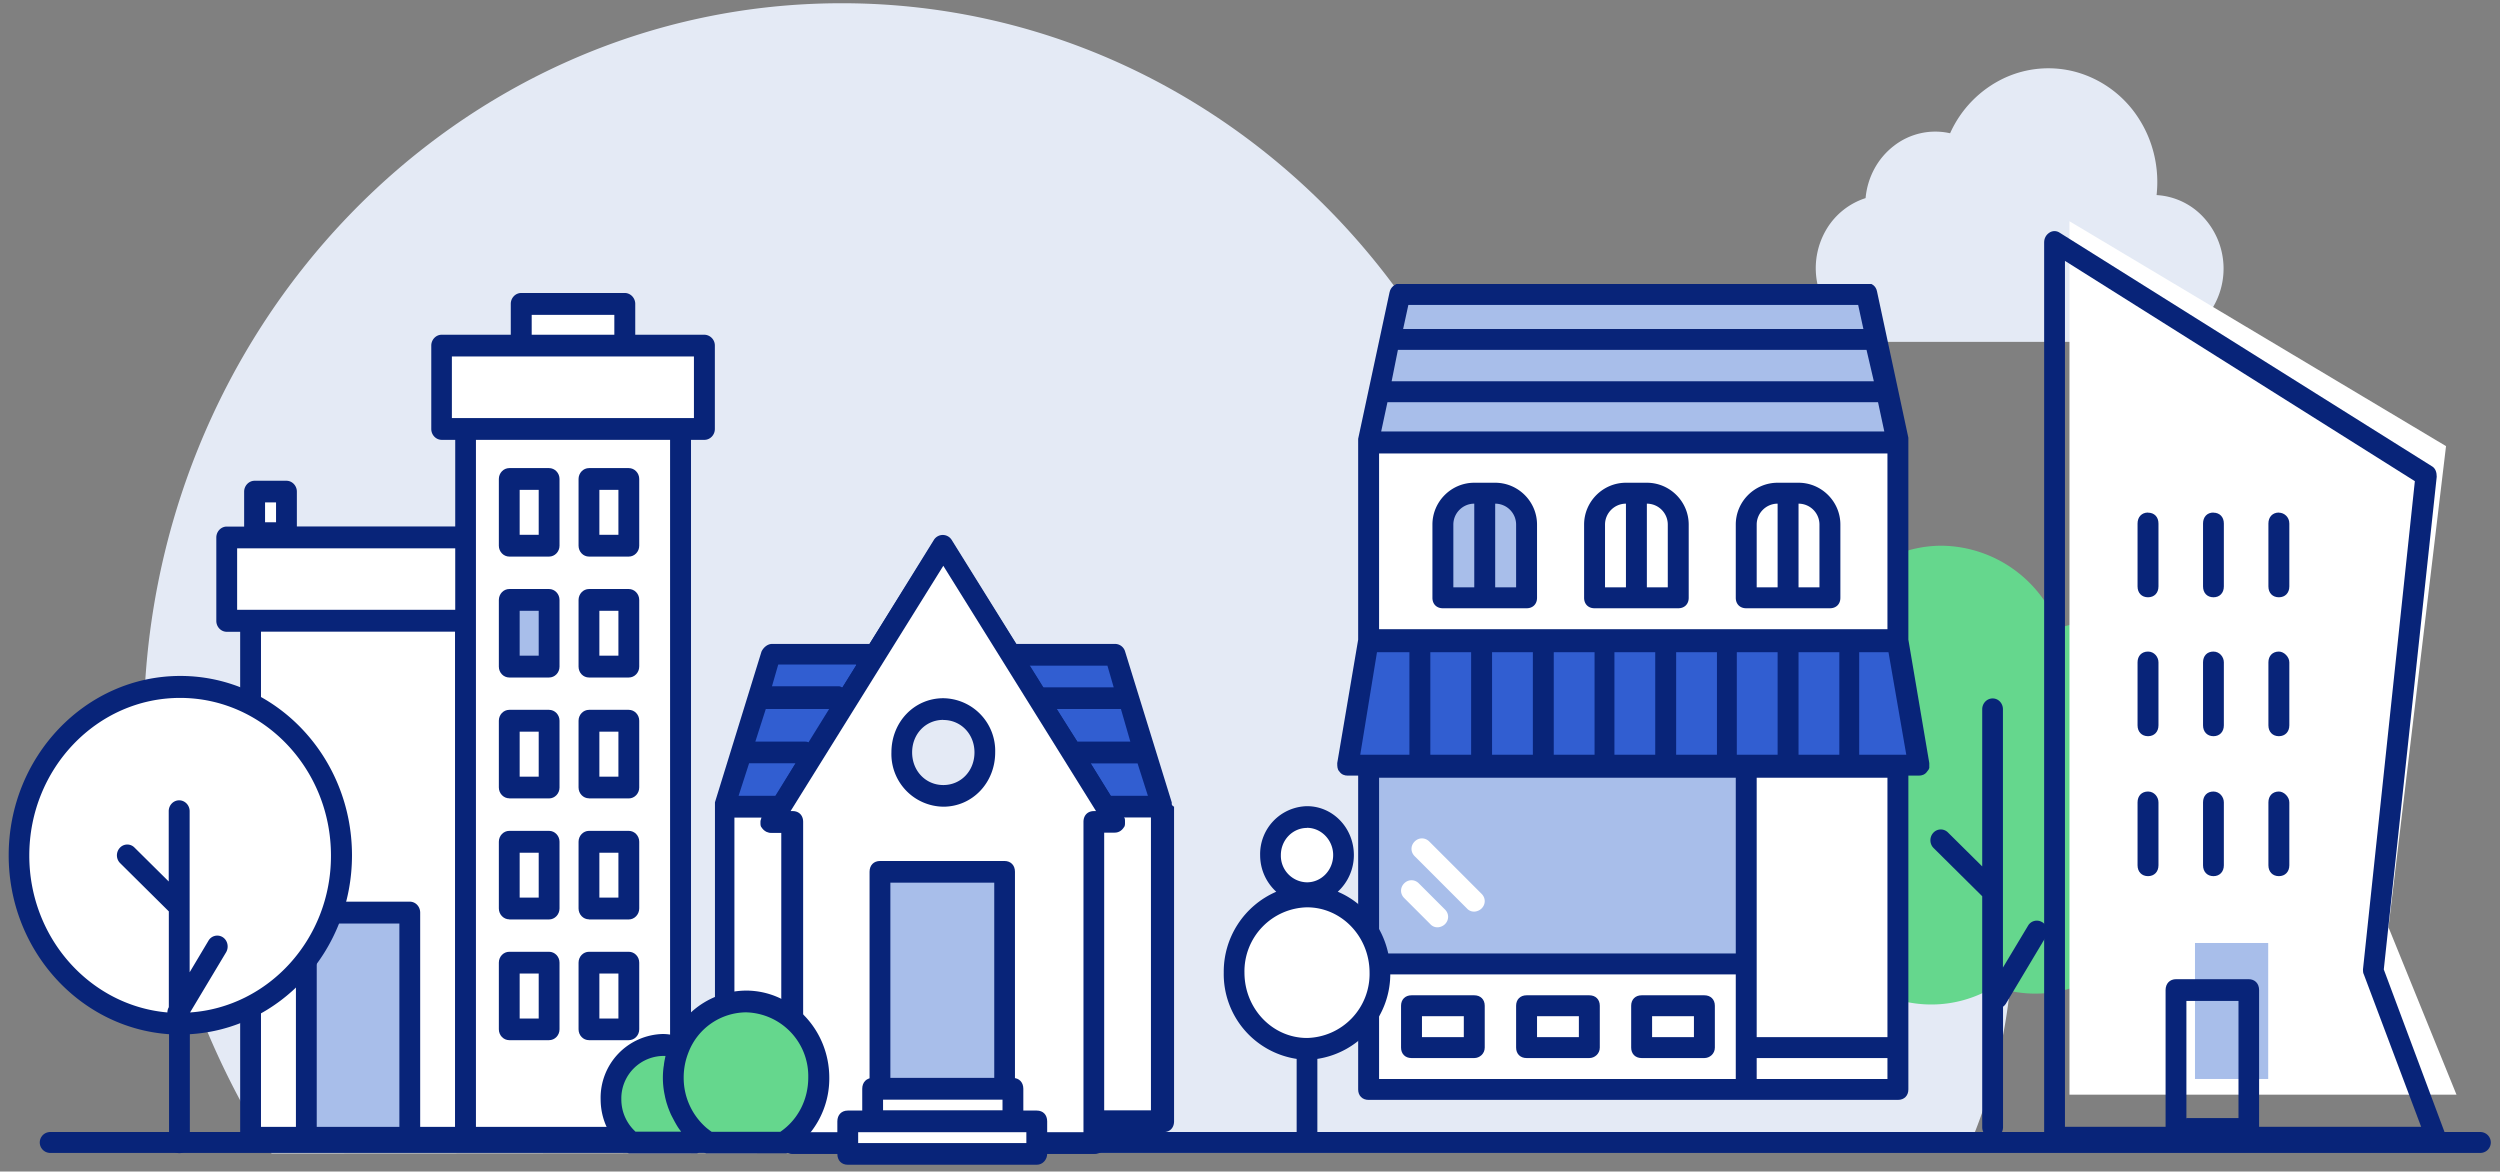
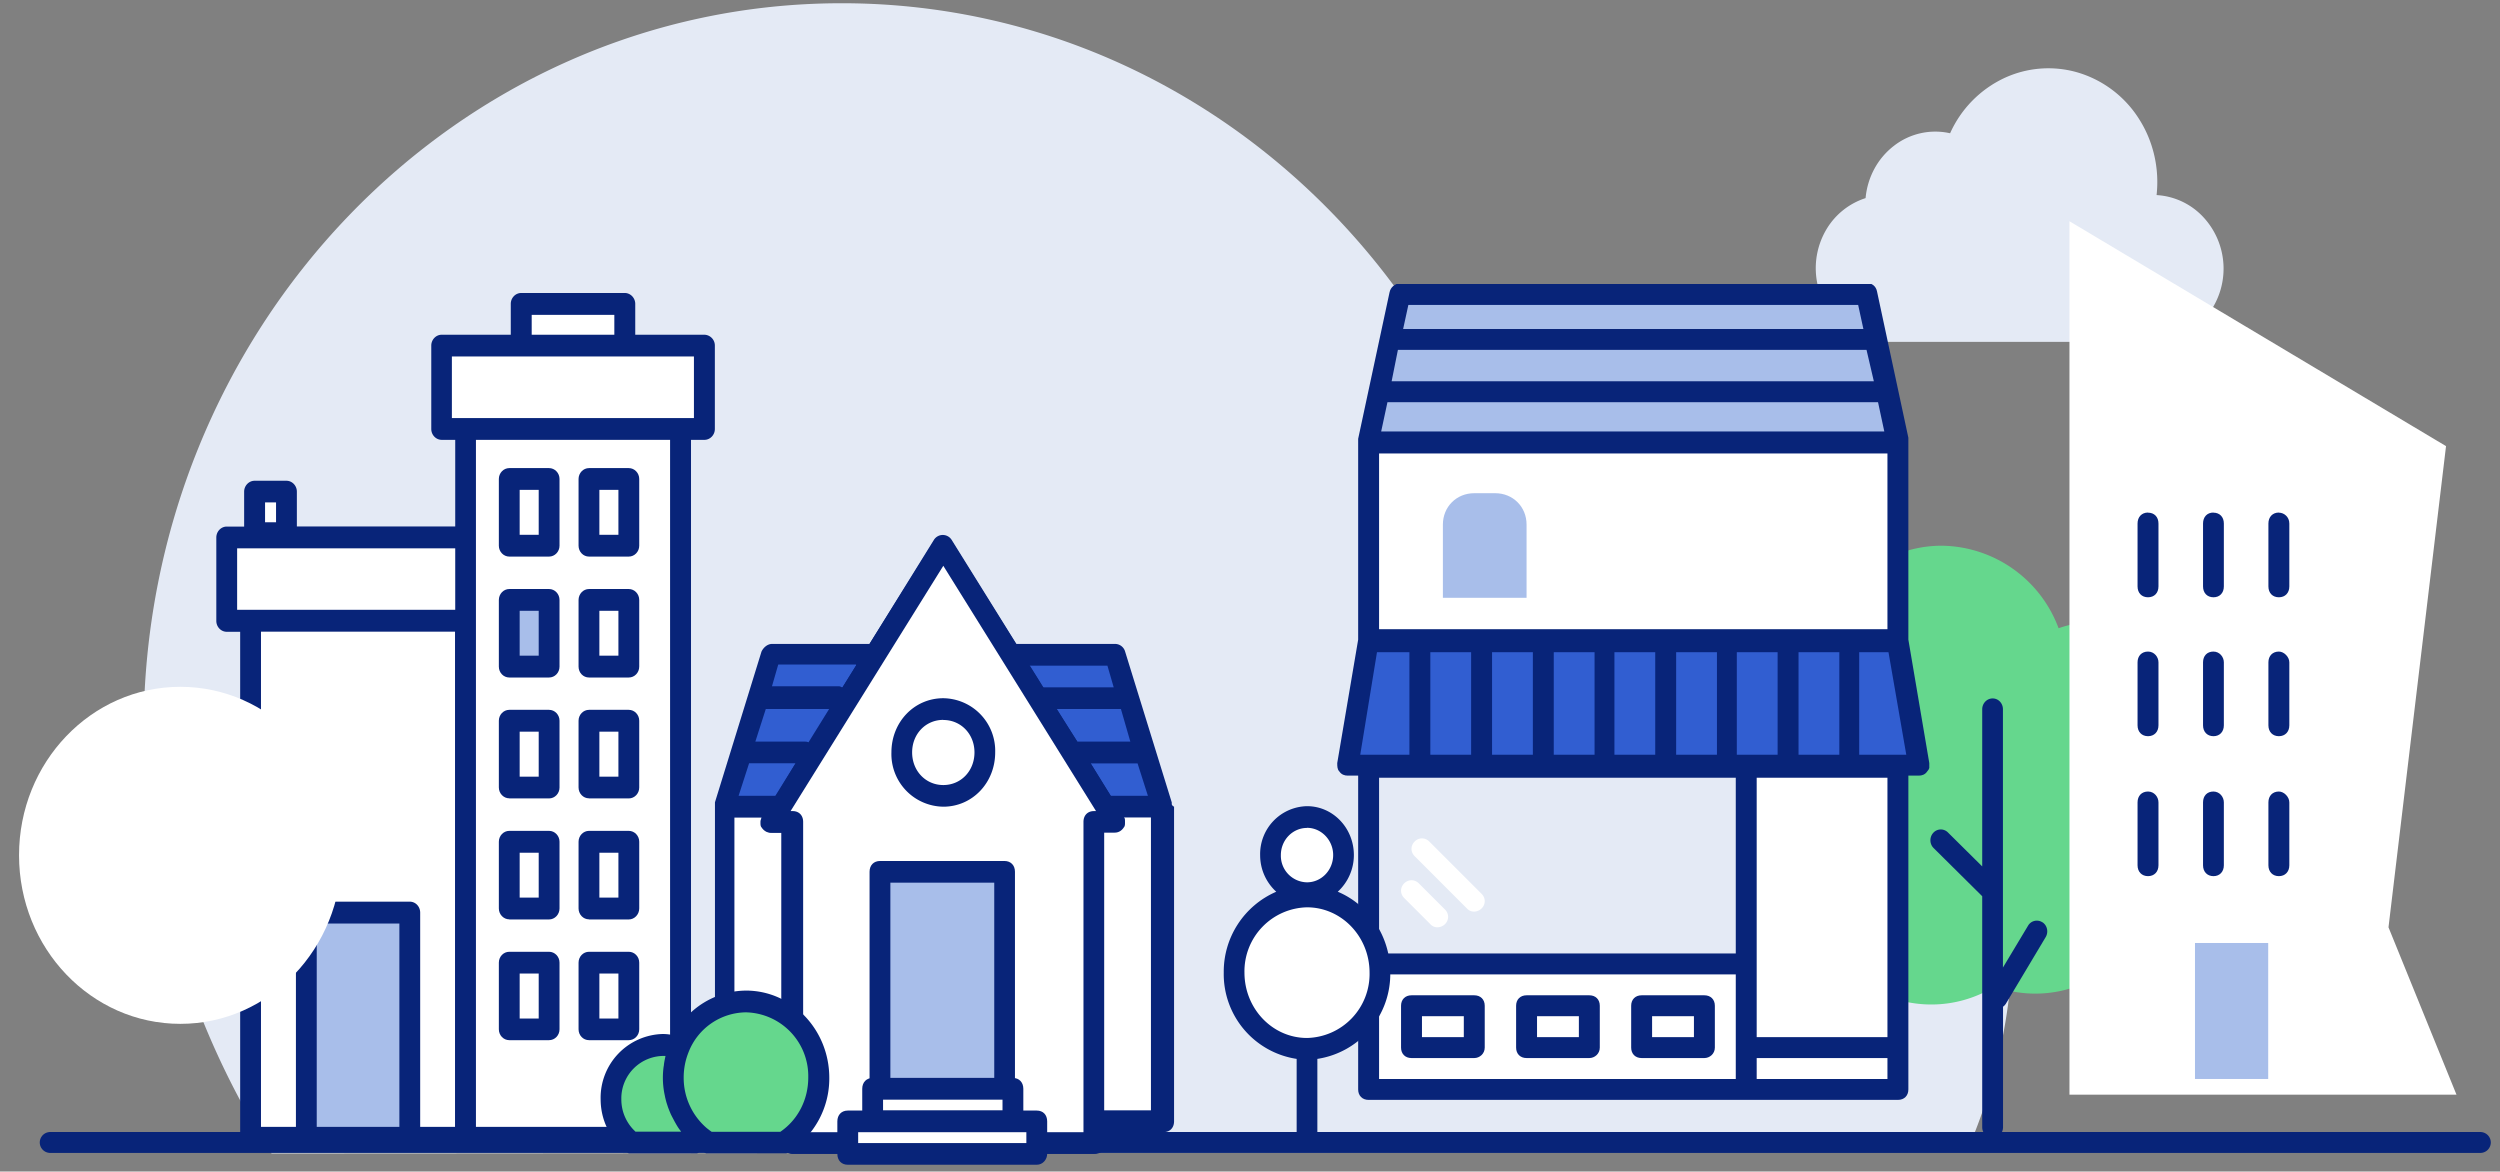
<svg xmlns="http://www.w3.org/2000/svg" viewBox="0 0 239 112">
  <rect x="0" y="0" width="239" height="112" fill="#808080" stroke="none" />
  <path d="M143.48 37.85c-1.24 0-2.44.05-3.69.13C128.7 15.6 106.3.31 80.47.31 43.62.3 13.73 31.46 13.73 69.87c0 14.38 5.02 29.29 12.23 40.4 32.96 0 130.79-.14 162.05-.14a52.44 52.44 0 004.43-21.25c0-28.17-21.93-51.03-48.96-51.03z" fill="#E4EAF5" />
  <path d="M212.58 72.03c0-6.95-5.4-12.6-12.06-12.6-1.3 0-2.55.22-3.72.63a12.07 12.07 0 00-11.17-7.89c-6.65 0-12.05 5.64-12.05 12.6 0 3.46 1.34 6.6 3.5 8.86a12.77 12.77 0 00-4.5 9.8c0 6.96 5.4 12.6 12.06 12.6 2.2 0 4.27-.63 6.05-1.71 1.23.43 2.53.67 3.88.67 6.49 0 11.77-5.37 12.02-12.1a12.7 12.7 0 005.99-10.86z" fill="#65D78D" />
  <path d="M195.25 88.17a.97.97 0 00-1.37.33l-2.4 4V67.8c0-.57-.44-1.03-.98-1.03-.55 0-1 .46-1 1.04v15.02l-3.28-3.25a.96.96 0 00-1.4.04c-.38.42-.36 1.07.04 1.46l4.64 4.6v22.08c0 .57.45 1.04 1 1.04.54 0 .99-.47.99-1.04V96.24a1 1 0 00.28-.3l3.79-6.34c.3-.49.16-1.13-.3-1.43z" fill="#082479" />
  <path d="M206.5 32.68a6.64 6.64 0 004.38-2.35 7.23 7.23 0 00-.23-9.56 6.61 6.61 0 00-4.48-2.12c.28-2.56-.31-5.14-1.68-7.28a10.45 10.45 0 00-5.79-4.42 10 10 0 00-7.15.54 10.64 10.64 0 00-5.12 5.25 6.44 6.44 0 00-5.37 1.2 6.93 6.93 0 00-1.87 2.2 7.26 7.26 0 00-.84 2.8 6.76 6.76 0 00-3.71 2.93 7.27 7.27 0 001.2 9.03 6.56 6.56 0 004.32 1.78h26.34z" fill="#E4EAF5" />
  <path d="M4.8 109.22h232.32" stroke="#082479" stroke-width="2" stroke-linecap="round" />
  <path d="M197.84 21.15l36 21.5-5.5 46 6.5 16h-37v-83.5z" fill="#fff" />
  <path fill="#A8BEEA" d="M209.84 90.15h7v13h-7z" />
-   <path d="M233.74 108.34l-5.85-15.66 5.06-47.1c0-.4-.1-.82-.5-1.03l-35.54-22.3c-.3-.21-.7-.21-1 0-.3.2-.49.52-.49.93v85.68c0 .62.4 1.04 1 1.04h36.43c.3 0 .6-.2.8-.42.2-.41.2-.83.1-1.14zM209.02 107V95.69H214v11.2h-4.97v.1zm6.95.72V94.65c0-.62-.4-1.04-1-1.04h-6.94c-.6 0-1 .42-1 1.04v13.07h-9.62V24.94L230.86 46l-4.96 46.68c0 .2 0 .31.1.52l5.46 14.52h-15.49z" fill="#082479" />
  <path d="M205.35 49c-.6 0-1 .42-1 1.05v6.01c0 .63.4 1.04 1 1.04s1-.41 1-1.04v-6.01c0-.63-.4-1.04-1-1.04zM211.6 49c-.6 0-.99.42-.99 1.05v6.01c0 .63.4 1.04 1 1.04.59 0 .99-.41.99-1.04v-6.01c0-.63-.4-1.04-1-1.04zM217.86 49c-.6 0-1 .42-1 1.05v6.01c0 .63.4 1.04 1 1.04s1-.41 1-1.04v-6.01c0-.63-.5-1.04-1-1.04zM205.35 62.29c-.6 0-1 .41-1 1.03v6.02c0 .62.4 1.04 1 1.04s1-.42 1-1.04v-6.02c0-.51-.4-1.03-1-1.03zM211.6 62.29c-.6 0-.99.41-.99 1.03v6.02c0 .62.4 1.04 1 1.04.59 0 .99-.42.99-1.04v-6.02c0-.51-.4-1.03-1-1.03zM217.86 62.29c-.6 0-1 .41-1 1.03v6.02c0 .62.4 1.04 1 1.04s1-.42 1-1.04v-6.02c0-.51-.5-1.03-1-1.03zM205.35 75.67c-.6 0-1 .41-1 1.04v6.01c0 .62.4 1.04 1 1.04s1-.42 1-1.04v-6.01c0-.52-.4-1.04-1-1.04zM211.6 75.67c-.6 0-.99.41-.99 1.04v6.01c0 .62.4 1.04 1 1.04.59 0 .99-.42.99-1.04v-6.01c0-.52-.4-1.04-1-1.04zM217.86 75.67c-.6 0-1 .41-1 1.04v6.01c0 .62.4 1.04 1 1.04s1-.42 1-1.04v-6.01c0-.52-.5-1.04-1-1.04z" fill="#082479" />
  <path d="M59.73 33.04v-3.99h-9.9v4h-7.6V41h2.28v10.37H21.68v7.97h2.28v49.42h41.1V41h2.27v-7.97h-7.6z" fill="#fff" />
  <path d="M27.39 47h-3.05v3.98h3.05V47z" fill="#fff" />
  <path d="M39.18 87.25h-9.9v21.52h9.9V87.25zM52.5 57.35h-3.81v6.37h3.8v-6.37z" fill="#A8BEEA" />
  <path d="M48.69 53.21h3.8c.55 0 1-.47 1-1.04v-6.38c0-.57-.45-1.04-1-1.04h-3.8c-.55 0-1 .47-1 1.04v6.38c0 .57.45 1.04 1 1.04zm1-6.38h1.81v4.3h-1.82v-4.3zM56.3 53.21h3.81c.55 0 1-.47 1-1.04v-6.38c0-.57-.45-1.04-1-1.04h-3.8c-.55 0-1 .47-1 1.04v6.38c0 .57.44 1.04 1 1.04zm1-6.38h1.82v4.3H57.3v-4.3zM48.69 64.77h3.8c.55 0 1-.46 1-1.04v-6.37c0-.58-.45-1.05-1-1.05h-3.8c-.55 0-1 .47-1 1.05v6.37c0 .58.45 1.04 1 1.04zm1-6.38h1.81v4.29h-1.82v-4.3zM56.3 64.77h3.81c.55 0 1-.46 1-1.04v-6.37c0-.58-.45-1.05-1-1.05h-3.8c-.55 0-1 .47-1 1.05v6.37c0 .58.44 1.04 1 1.04zm1-6.38h1.82v4.29H57.3v-4.3zM48.69 76.33h3.8c.55 0 1-.47 1-1.04V68.9c0-.57-.45-1.04-1-1.04h-3.8c-.55 0-1 .47-1 1.04v6.38c0 .57.45 1.04 1 1.04zm1-6.38h1.81v4.3h-1.82v-4.3zM56.3 76.33h3.81c.55 0 1-.47 1-1.04V68.9c0-.57-.45-1.04-1-1.04h-3.8c-.55 0-1 .47-1 1.04v6.38c0 .57.44 1.04 1 1.04zm1-6.38h1.82v4.3H57.3v-4.3zM48.69 87.9h3.8c.55 0 1-.48 1-1.05v-6.38c0-.57-.45-1.04-1-1.04h-3.8c-.55 0-1 .47-1 1.04v6.38c0 .57.45 1.04 1 1.04zm1-6.38h1.81v4.29h-1.82v-4.3zM56.3 87.9h3.81c.55 0 1-.48 1-1.05v-6.38c0-.57-.45-1.04-1-1.04h-3.8c-.55 0-1 .47-1 1.04v6.38c0 .57.44 1.04 1 1.04zm1-6.38h1.82v4.29H57.3v-4.3zM48.69 99.44h3.8c.55 0 1-.46 1-1.04v-6.37c0-.58-.45-1.04-1-1.04h-3.8c-.55 0-1 .46-1 1.04v6.37c0 .58.45 1.04 1 1.04zm1-6.37h1.81v4.3h-1.82v-4.3zM56.3 99.44h3.81c.55 0 1-.46 1-1.04v-6.37c0-.58-.45-1.04-1-1.04h-3.8c-.55 0-1 .46-1 1.04v6.37c0 .58.44 1.04 1 1.04zm1-6.37h1.82v4.3H57.3v-4.3z" fill="#082479" />
  <path d="M67.33 32h-6.6v-2.95c0-.57-.46-1.04-1-1.04h-9.9c-.55 0-1 .47-1 1.04V32h-6.6c-.55 0-1 .47-1 1.04v7.97c0 .57.45 1.04 1 1.04h1.29v8.28H28.38V47c0-.57-.45-1.04-1-1.04h-3.04c-.54 0-1 .47-1 1.04v3.34h-1.66c-.55 0-1 .47-1 1.05v7.97c0 .57.45 1.04 1 1.04h1.28v48.38c0 .57.45 1.04 1 1.04h41.1c.54 0 1-.47 1-1.04V42.05h1.28c.55 0 1-.47 1-1.04v-7.97a1.03 1.03 0 00-1-1.04zm-42 16.03h1.06v1.9h-1.05v-1.9zm12.86 59.7h-7.91V88.29h7.9v19.44zm5.33 0h-3.35V87.25c0-.58-.44-1.05-.99-1.05h-9.9c-.54 0-.99.47-.99 1.05v20.48h-3.34V60.39H43.5v47.34zm0-49.43H22.67v-5.88h20.85v5.88zm7.3-28.2h7.91V32h-7.9v-1.9zm13.24 77.63H45.5V42.05h18.56v65.68zm2.28-67.76H43.2v-5.89h23.14v5.89z" fill="#082479" />
  <path d="M79.56 69.24l2.38-3.74 1.79-2.9H73.8l-4.57 14.52h5.46l4.87-7.88zM98.42 65.5l2.28 3.74 4.97 7.88h5.36l-4.47-14.52h-9.93l1.8 2.9z" fill="#315ED1" />
  <path d="M75.78 78.57H73.8l.9-1.45h-5.47v30.08h6.55V78.57zM105.67 77.12l.9 1.45h-2v28.63h6.46V77.12h-5.36z" fill="#fff" />
  <path d="M112.02 76.91c0-.1 0-.1 0 0v-.2l-4.46-14.42a1 1 0 00-1-.73h-9.43l-6.16-9.85a1 1 0 00-1.68 0l-6.16 9.85H73.8c-.4 0-.8.31-1 .73L68.35 76.7v30.49c0 .63.4 1.04 1 1.04h5.55v1.04c0 .62.4 1.03 1 1.03h28.79c.6 0 .99-.41.99-1.03v-1.04h5.56c.6 0 1-.41 1-1.04V77.12c-.2-.1-.2-.2-.2-.2zm-3.97-6.01H103l-2-3.12h6.16l.9 3.12zm-1.88 5.18l-1.9-3.1h4.48l.99 3.1h-3.57zm-.3-12.44l.6 2.07H99.7l-.5-.83-.79-1.24h7.45zM71.6 72.97h4.47l-1.88 3.11h-3.58l1-3.1zm1.6-5.19h6.15L77.37 71c-.2-.1-.3-.1-.4-.1h-4.76l1-3.12zm8.63-4.14l-1.29 2.07c-.1 0-.2-.1-.3-.1H73.8l.6-2.08h7.44v.1zm-11.62 42.53V78.16h2.59c0 .1-.1.2-.1.41v.1c0 .11 0 .32.1.42.2.31.5.52.89.52h1v26.56h-4.48zm33.36 2.07h-26.8V78.57c0-.62-.4-1.03-1-1.03h-.2l4.77-7.68 4.17-6.64 5.66-9.02 14.6 23.44h-.2c-.6 0-1 .41-1 1.04v29.56zm1.99-2.07V79.6h1c.39 0 .69-.2.89-.52.1-.1.1-.31.1-.41v-.1c0-.11 0-.32-.1-.42h2.58v28h-4.47z" fill="#082479" />
  <path d="M106.56 78.57l-5.86-9.33-2.28-3.74-8.24-13.28-8.24 13.28-2.38 3.74-5.76 9.33h1.98v30.7h28.8v-30.7h1.98z" fill="#fff" />
  <path d="M106.56 78.57l-5.86-9.33-2.28-3.74-8.24-13.28-8.24 13.28-2.38 3.74-5.76 9.33h1.98v30.7h28.8v-30.7h1.98z" fill="#fff" />
  <path d="M104.58 110.31h-28.8c-.6 0-.99-.41-.99-1.03V79.6h-1c-.39 0-.69-.2-.88-.52a.98.98 0 010-1.04L89.29 51.6a1 1 0 011.68 0l16.39 26.35c.2.31.2.73 0 1.04-.2.3-.5.52-.9.52h-.99v29.77c.1.52-.4 1.03-.9 1.03zm-27.8-2.07h26.8V78.57c0-.62.4-1.03 1-1.03h.2l-14.6-23.45-14.6 23.45h.2c.6 0 1 .41 1 1.03v29.67z" fill="#082479" />
  <path d="M96.04 83.34H84.12v20.75h11.92V83.34z" fill="#A8BEEA" />
  <path d="M96.04 105.13H84.12c-.6 0-.99-.42-.99-1.04V83.34c0-.62.4-1.03 1-1.03h11.9c.6 0 1 .41 1 1.03v20.75c0 .52-.4 1.04-1 1.04zm-10.92-2.08h9.93V84.38h-9.93v18.67z" fill="#082479" />
-   <path d="M90.18 76.08c2.2 0 3.97-1.85 3.97-4.15 0-2.29-1.78-4.15-3.97-4.15a4.06 4.06 0 00-3.97 4.15c0 2.3 1.78 4.15 3.97 4.15z" fill="#E4EAF5" />
  <path d="M90.18 77.12a5.03 5.03 0 01-4.96-5.19c0-2.9 2.18-5.18 4.96-5.18a5.03 5.03 0 014.96 5.18c0 2.9-2.18 5.19-4.96 5.19zm0-8.3c-1.69 0-2.98 1.35-2.98 3.11 0 1.77 1.3 3.12 2.98 3.12 1.69 0 2.98-1.35 2.98-3.12 0-1.76-1.3-3.1-2.98-3.1z" fill="#082479" />
  <path d="M96.83 104.09h-13.4v3.11h13.4v-3.11z" fill="#fff" />
  <path d="M96.83 108.24h-13.4c-.6 0-1-.41-1-1.04v-3.11c0-.62.4-1.04 1-1.04h13.4c.6 0 1 .42 1 1.04v3.11c0 .52-.5 1.04-1 1.04zm-12.4-2.07h11.41v-1.04H84.42v1.04z" fill="#082479" />
  <path d="M99.12 107.2H81.05v3.11h18.07v-3.1z" fill="#fff" />
  <path d="M99.12 111.35H81.05c-.6 0-1-.41-1-1.04v-3.1c0-.63.4-1.04 1-1.04h18.07c.6 0 .99.41.99 1.03v3.11c0 .52-.4 1.04-1 1.04zm-17.08-2.07h16.08v-1.04H82.04v1.04z" fill="#082479" />
  <g clip-path="url(#clip0)">
    <path d="M181.44 42.35h-50.6v18.8h50.6v-18.8zM178.44 28.15h-44.6l-3 14h50.6l-3-14z" fill="#fff" />
    <path d="M181.44 61.35h-50.6l-2 11.8h54.6l-2-11.8z" fill="#315ED1" />
-     <path d="M166.84 73.15h-36v19h36v-19z" fill="#A8BEEA" />
    <path d="M166.94 92.15h-36.1v12h36.1v-12zM181.44 73.35h-14.5v30.8h14.5v-30.8z" fill="#fff" />
    <path d="M181.44 100.15h-14.5v4h14.5v-4z" fill="#fff" />
    <path d="M140.94 101.15h-6c-.6 0-1-.4-1-1v-4c0-.6.4-1 1-1h6c.6 0 1 .4 1 1v4c0 .6-.5 1-1 1zm-5-2h4v-2h-4v2zM151.94 101.15h-6c-.6 0-1-.4-1-1v-4c0-.6.4-1 1-1h6c.6 0 1 .4 1 1v4c0 .6-.5 1-1 1zm-5-2h4v-2h-4v2zM162.94 101.15h-6c-.6 0-1-.4-1-1v-4c0-.6.4-1 1-1h6c.6 0 1 .4 1 1v4c0 .6-.5 1-1 1zm-5-2h4v-2h-4v2z" fill="#082479" />
    <path d="M140.94 87.15a.9.9 0 01-.7-.3l-5-5c-.4-.4-.4-1 0-1.4.4-.4 1-.4 1.4 0l5 5c.4.4.4 1 0 1.4-.2.2-.5.3-.7.3zM137.44 88.65a.9.9 0 01-.7-.3l-2.5-2.5c-.4-.4-.4-1 0-1.4.4-.4 1-.4 1.4 0l2.5 2.5c.4.4.4 1 0 1.4-.2.2-.5.3-.7.3z" fill="#fff" />
    <path d="M177.84 28.15h-44l-3 14h50.5l-3.5-14z" fill="#A8BEEA" />
    <path d="M182.44 61.15v-19.3l-3-14c-.1-.5-.5-.8-1-.8h-44.6c-.5.1-.9.4-1 .9l-3 14v19.2l-2 11.8c0 .3 0 .6.2.8.2.3.5.4.8.4h1v30c0 .6.4 1 1 1h50.6c.6 0 1-.4 1-1v-30h1c.3 0 .6-.1.8-.4.2-.2.3-.5.2-.8l-2-11.8zm-49.8-22.7s.1 0 0 0h46.9l.6 2.8h-48.1l.6-2.8zm46.5-2h-46.1l.6-3h44.8l.7 3zm-47.3 23.7v-16.8h48.6v16.8h-48.6zm8.8 2.2v9.8h-3.9v-9.8h3.9zm2 0h3.9v9.8h-3.9v-9.8zm5.9 0h3.9v9.8h-3.9v-9.8zm5.8 0h3.9v9.8h-3.9v-9.8zm5.9 0h3.9v9.8h-3.9v-9.8zm5.8 0h3.9v9.8h-3.9v-9.8zm5.9 0h3.9v9.8h-3.9v-9.8zm-40.3 0h3.1v9.8h-4.7l1.6-9.8zm46.1 9.8v-9.8h2.8l1.7 9.8h-4.5zm-.1-43l.5 2.3h-44l.5-2.3h43zm2.8 70h-12.5v-24.8h12.5v24.8zm-14.5-8h-34.1v-16.8h34.1v16.8zm-34.1 2h34.1v10h-34.1v-10zm48.6 10h-12.5v-2h12.5v2z" fill="#082479" />
    <path d="M145.94 57.15h-8v-7c0-1.7 1.3-3 3-3h2c1.7 0 3 1.3 3 3v7z" fill="#A8BEEA" />
-     <path d="M142.94 46.15h-2c-2.2 0-4 1.8-4 4v7c0 .6.4 1 1 1h8c.6 0 1-.4 1-1v-7c0-2.2-1.8-4-4-4zm-4 4c0-1.1.9-2 2-2v8h-2v-6zm6 6h-2v-8a2 2 0 012 2v6zM157.44 46.15h-2c-2.2 0-4 1.8-4 4v7c0 .6.4 1 1 1h8c.6 0 1-.4 1-1v-7c0-2.2-1.8-4-4-4zm-4 4c0-1.1.9-2 2-2v8h-2v-6zm6 6h-2v-8a2 2 0 012 2v6zM171.94 46.15h-2c-2.2 0-4 1.8-4 4v7c0 .6.4 1 1 1h8c.6 0 1-.4 1-1v-7c0-2.2-1.8-4-4-4zm-4 4c0-1.1.9-2 2-2v8h-2v-6zm6 6h-2v-8a2 2 0 012 2v6z" fill="#082479" />
  </g>
  <path d="M124.95 85.39a3.57 3.57 0 003.48-3.64 3.57 3.57 0 00-3.48-3.64 3.57 3.57 0 00-3.49 3.64 3.57 3.57 0 003.49 3.64zM124.95 85.69c-3.85 0-6.97 3.27-6.97 7.3 0 4.02 3.12 7.27 6.97 7.27 3.85 0 6.97-3.25 6.97-7.28 0-4.02-3.12-7.3-6.97-7.3z" fill="#fff" />
  <path d="M132.91 92.98c0-3.5-2.08-6.5-5.02-7.73a4.76 4.76 0 001.54-3.5c0-2.59-2-4.68-4.48-4.68a4.58 4.58 0 00-4.48 4.68c0 1.4.6 2.64 1.54 3.5a8.33 8.33 0 00-5.02 7.73 8.2 8.2 0 006.97 8.25v7.83h1.98v-7.83a8.21 8.21 0 006.97-8.25zm-7.96-13.84c1.37 0 2.5 1.18 2.5 2.6 0 1.44-1.12 2.61-2.5 2.61a2.54 2.54 0 01-2.5-2.6c0-1.45 1.13-2.6 2.5-2.6zm0 20.09c-3.3 0-5.98-2.8-5.98-6.25a6.12 6.12 0 015.98-6.24c3.3 0 5.98 2.8 5.98 6.24a6.12 6.12 0 01-5.98 6.25z" fill="#082479" />
  <path d="M17.24 97.88c8.51 0 15.42-7.22 15.42-16.11 0-8.9-6.9-16.11-15.42-16.11S1.82 72.87 1.82 81.76c0 8.9 6.9 16.12 15.42 16.12z" fill="#fff" />
-   <path d="M33.65 81.77c0-9.46-7.37-17.15-16.41-17.15-9.05 0-16.41 7.7-16.41 17.15 0 9.07 6.78 16.5 15.33 17.1v10.33c0 .58.44 1.04.99 1.04.54 0 1-.46 1-1.04V98.87c8.6-.5 15.5-7.96 15.5-17.1zM18.17 96.79l3.45-5.76c.28-.49.14-1.13-.32-1.43a.97.97 0 00-1.37.33l-1.8 3.02v-15.4c0-.58-.46-1.04-1-1.04-.55 0-1 .46-1 1.04v6.72l-3.28-3.25a.96.96 0 00-1.4.04c-.38.42-.36 1.07.04 1.46l4.65 4.61v9.16c-.1.16-.13.33-.14.5-7.39-.65-13.2-7.12-13.2-15 0-8.31 6.47-15.07 14.42-15.07s14.42 6.76 14.42 15.07c.02 7.95-5.95 14.49-13.47 15z" fill="#082479" />
  <path d="M71.32 95.74a6.96 6.96 0 00-6.4 4.43c-.5-.17-1.01-.28-1.55-.28a5.08 5.08 0 00-4.96 5.19c0 1.7.8 3.2 2.02 4.14h5.9c.23-.17.44-.36.64-.56.25.2.51.4.8.56h7.12a7.32 7.32 0 003.39-6.22c-.01-4-3.12-7.26-6.96-7.26z" fill="#65D78D" />
  <path d="M71.32 94.7a7.85 7.85 0 00-6.92 4.27 4.98 4.98 0 00-1.03-.12 6.1 6.1 0 00-5.95 6.23c0 1.97.88 3.78 2.41 4.98l.27.2h6.56l.27-.2.1-.09.23.15.23.14h7.69l.24-.14a8.3 8.3 0 003.86-7.12c-.02-4.57-3.58-8.3-7.96-8.3zm-10.55 13.5a4.17 4.17 0 01-1.37-3.11 4.06 4.06 0 014.22-4.14l-.03.16a7.1 7.1 0 00-.12.67c0 .09-.03.18-.04.29a7.94 7.94 0 00.12 2.64l.05.25c.06.24.12.48.2.7l.03.1c.09.26.19.5.3.76l.1.2.28.53.13.23c.11.19.23.38.36.55l.1.13.01.03h-4.34zm13.83 0h-6.56c-.16-.1-.3-.22-.46-.34a6.32 6.32 0 01-2.22-4.85c0-.84.16-1.66.47-2.43a5.95 5.95 0 015.49-3.8 6.1 6.1 0 015.95 6.23c0 2.12-.99 4.04-2.67 5.19z" fill="#082479" />
  <defs>
    <clipPath id="clip0">
      <path fill="#fff" transform="translate(127.84 27.15)" d="M0 0h56.6v78H0z" />
    </clipPath>
  </defs>
</svg>